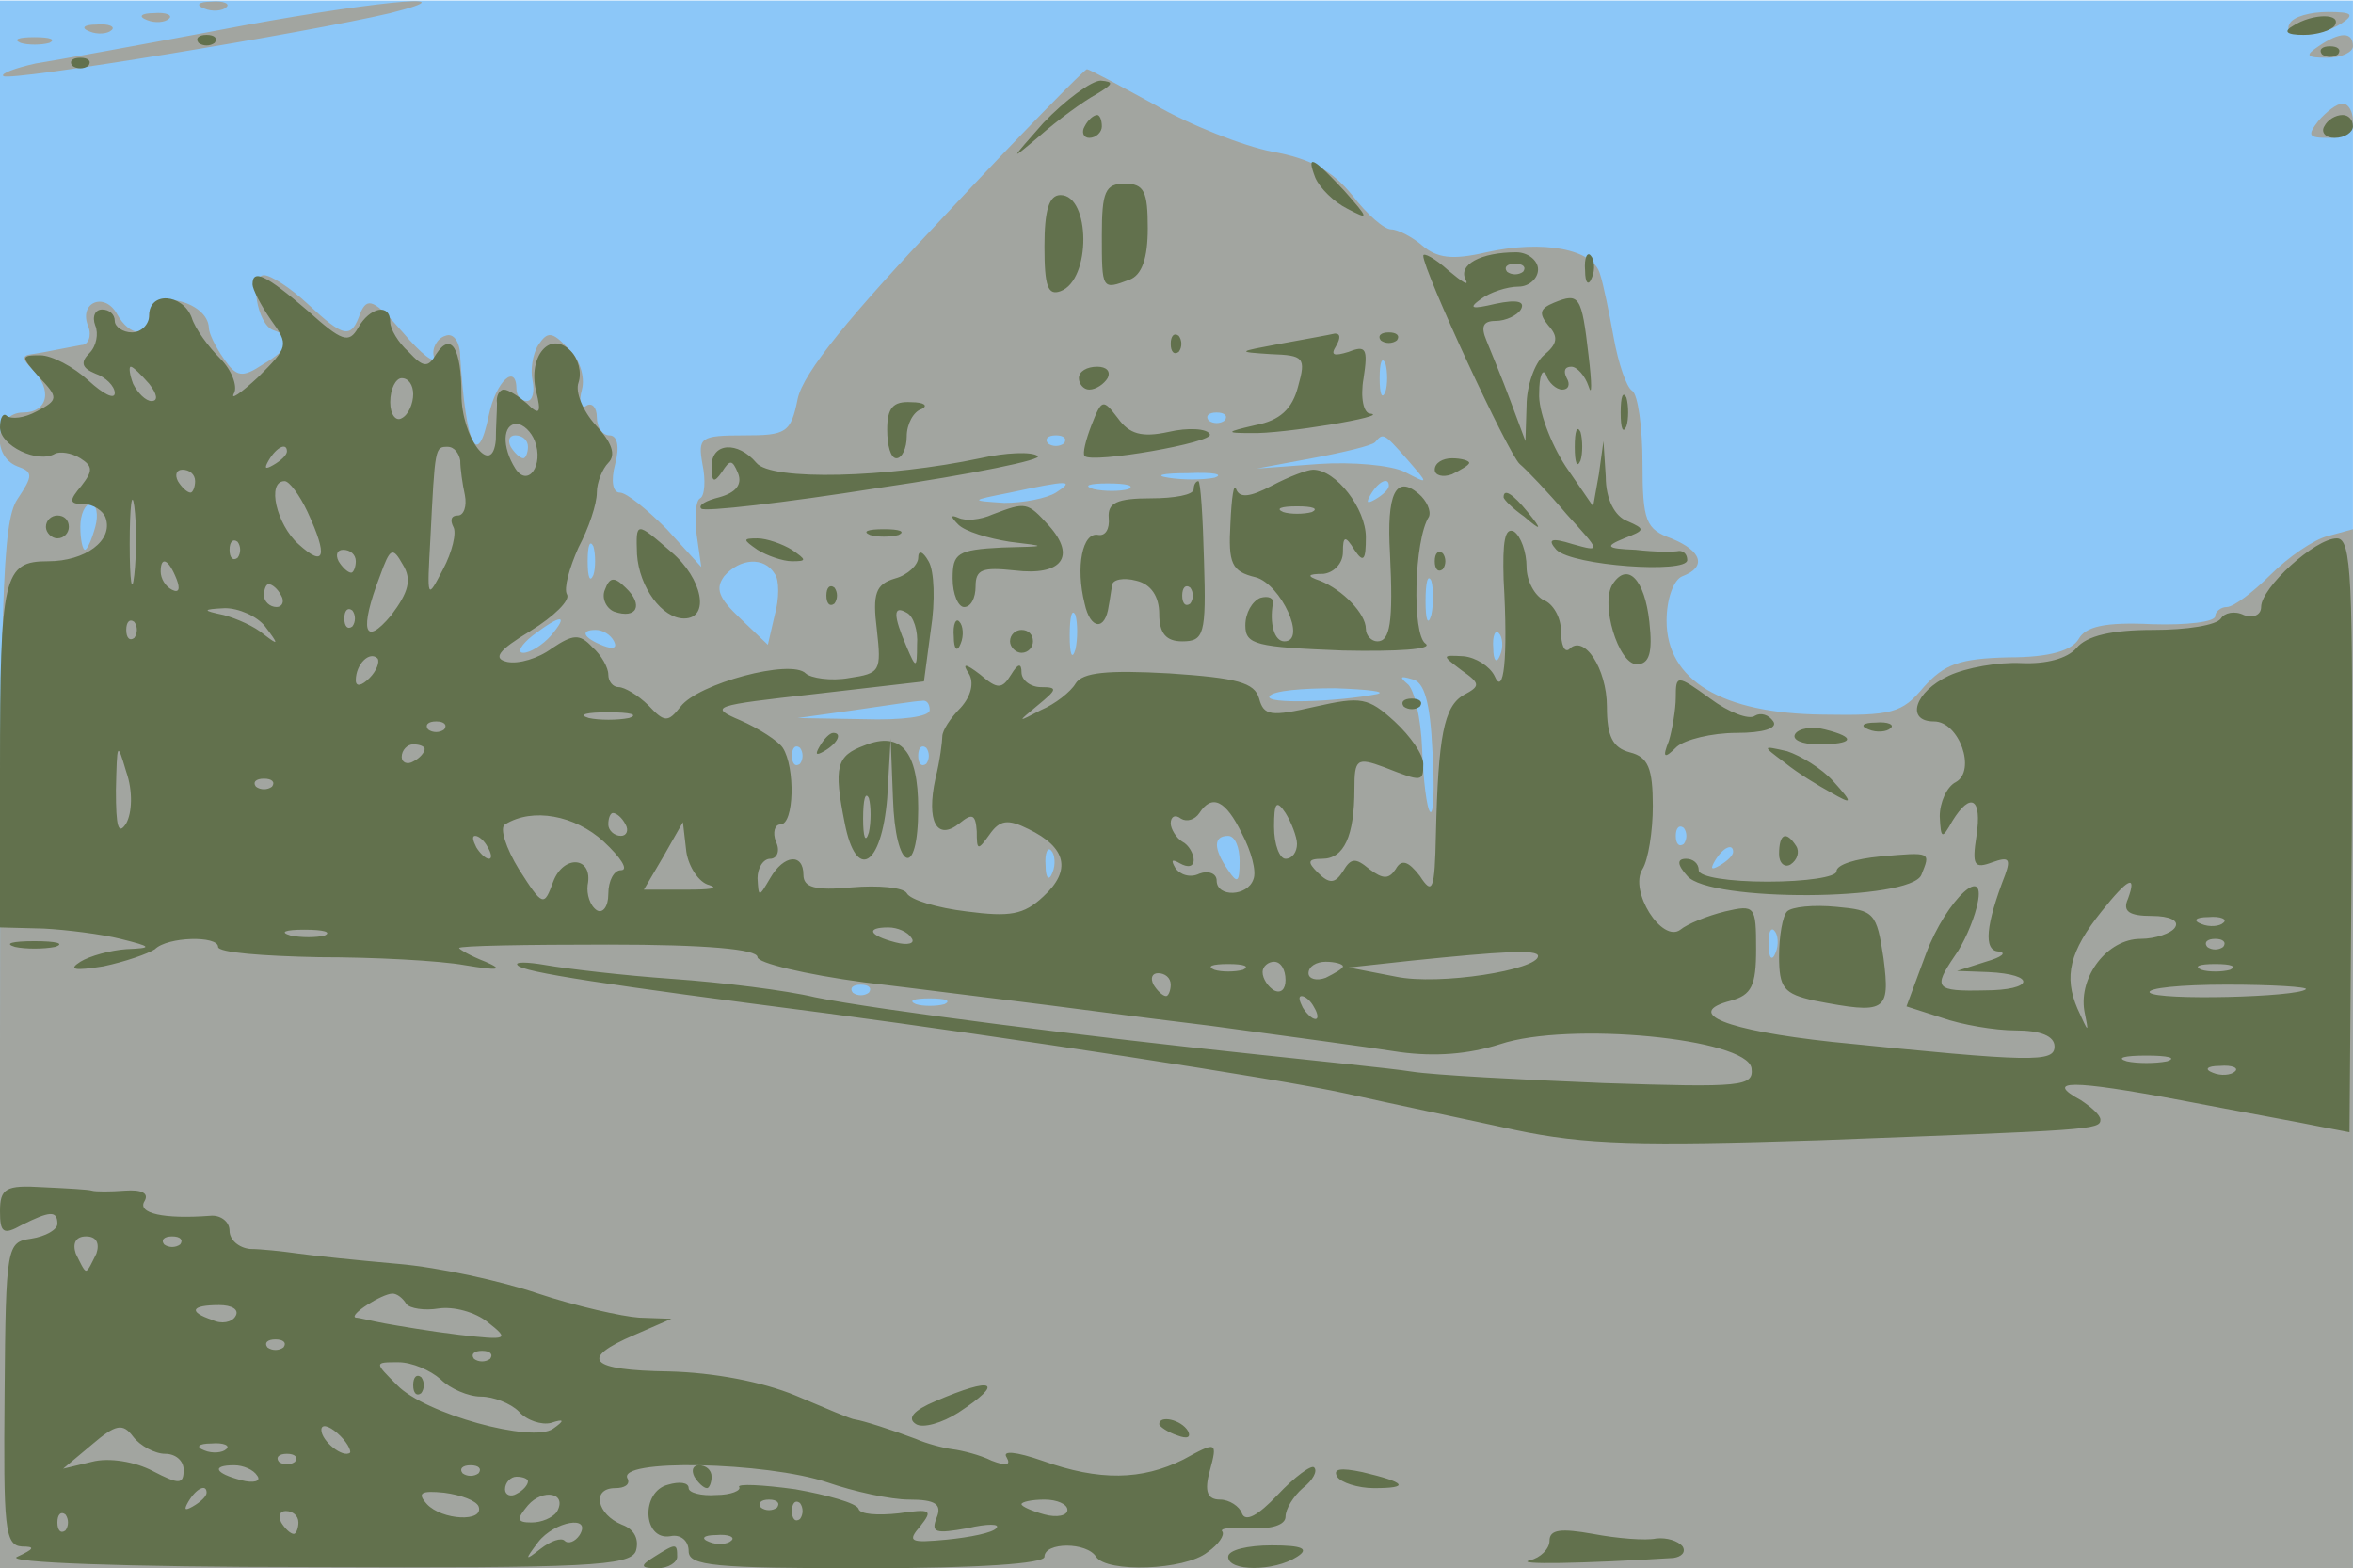
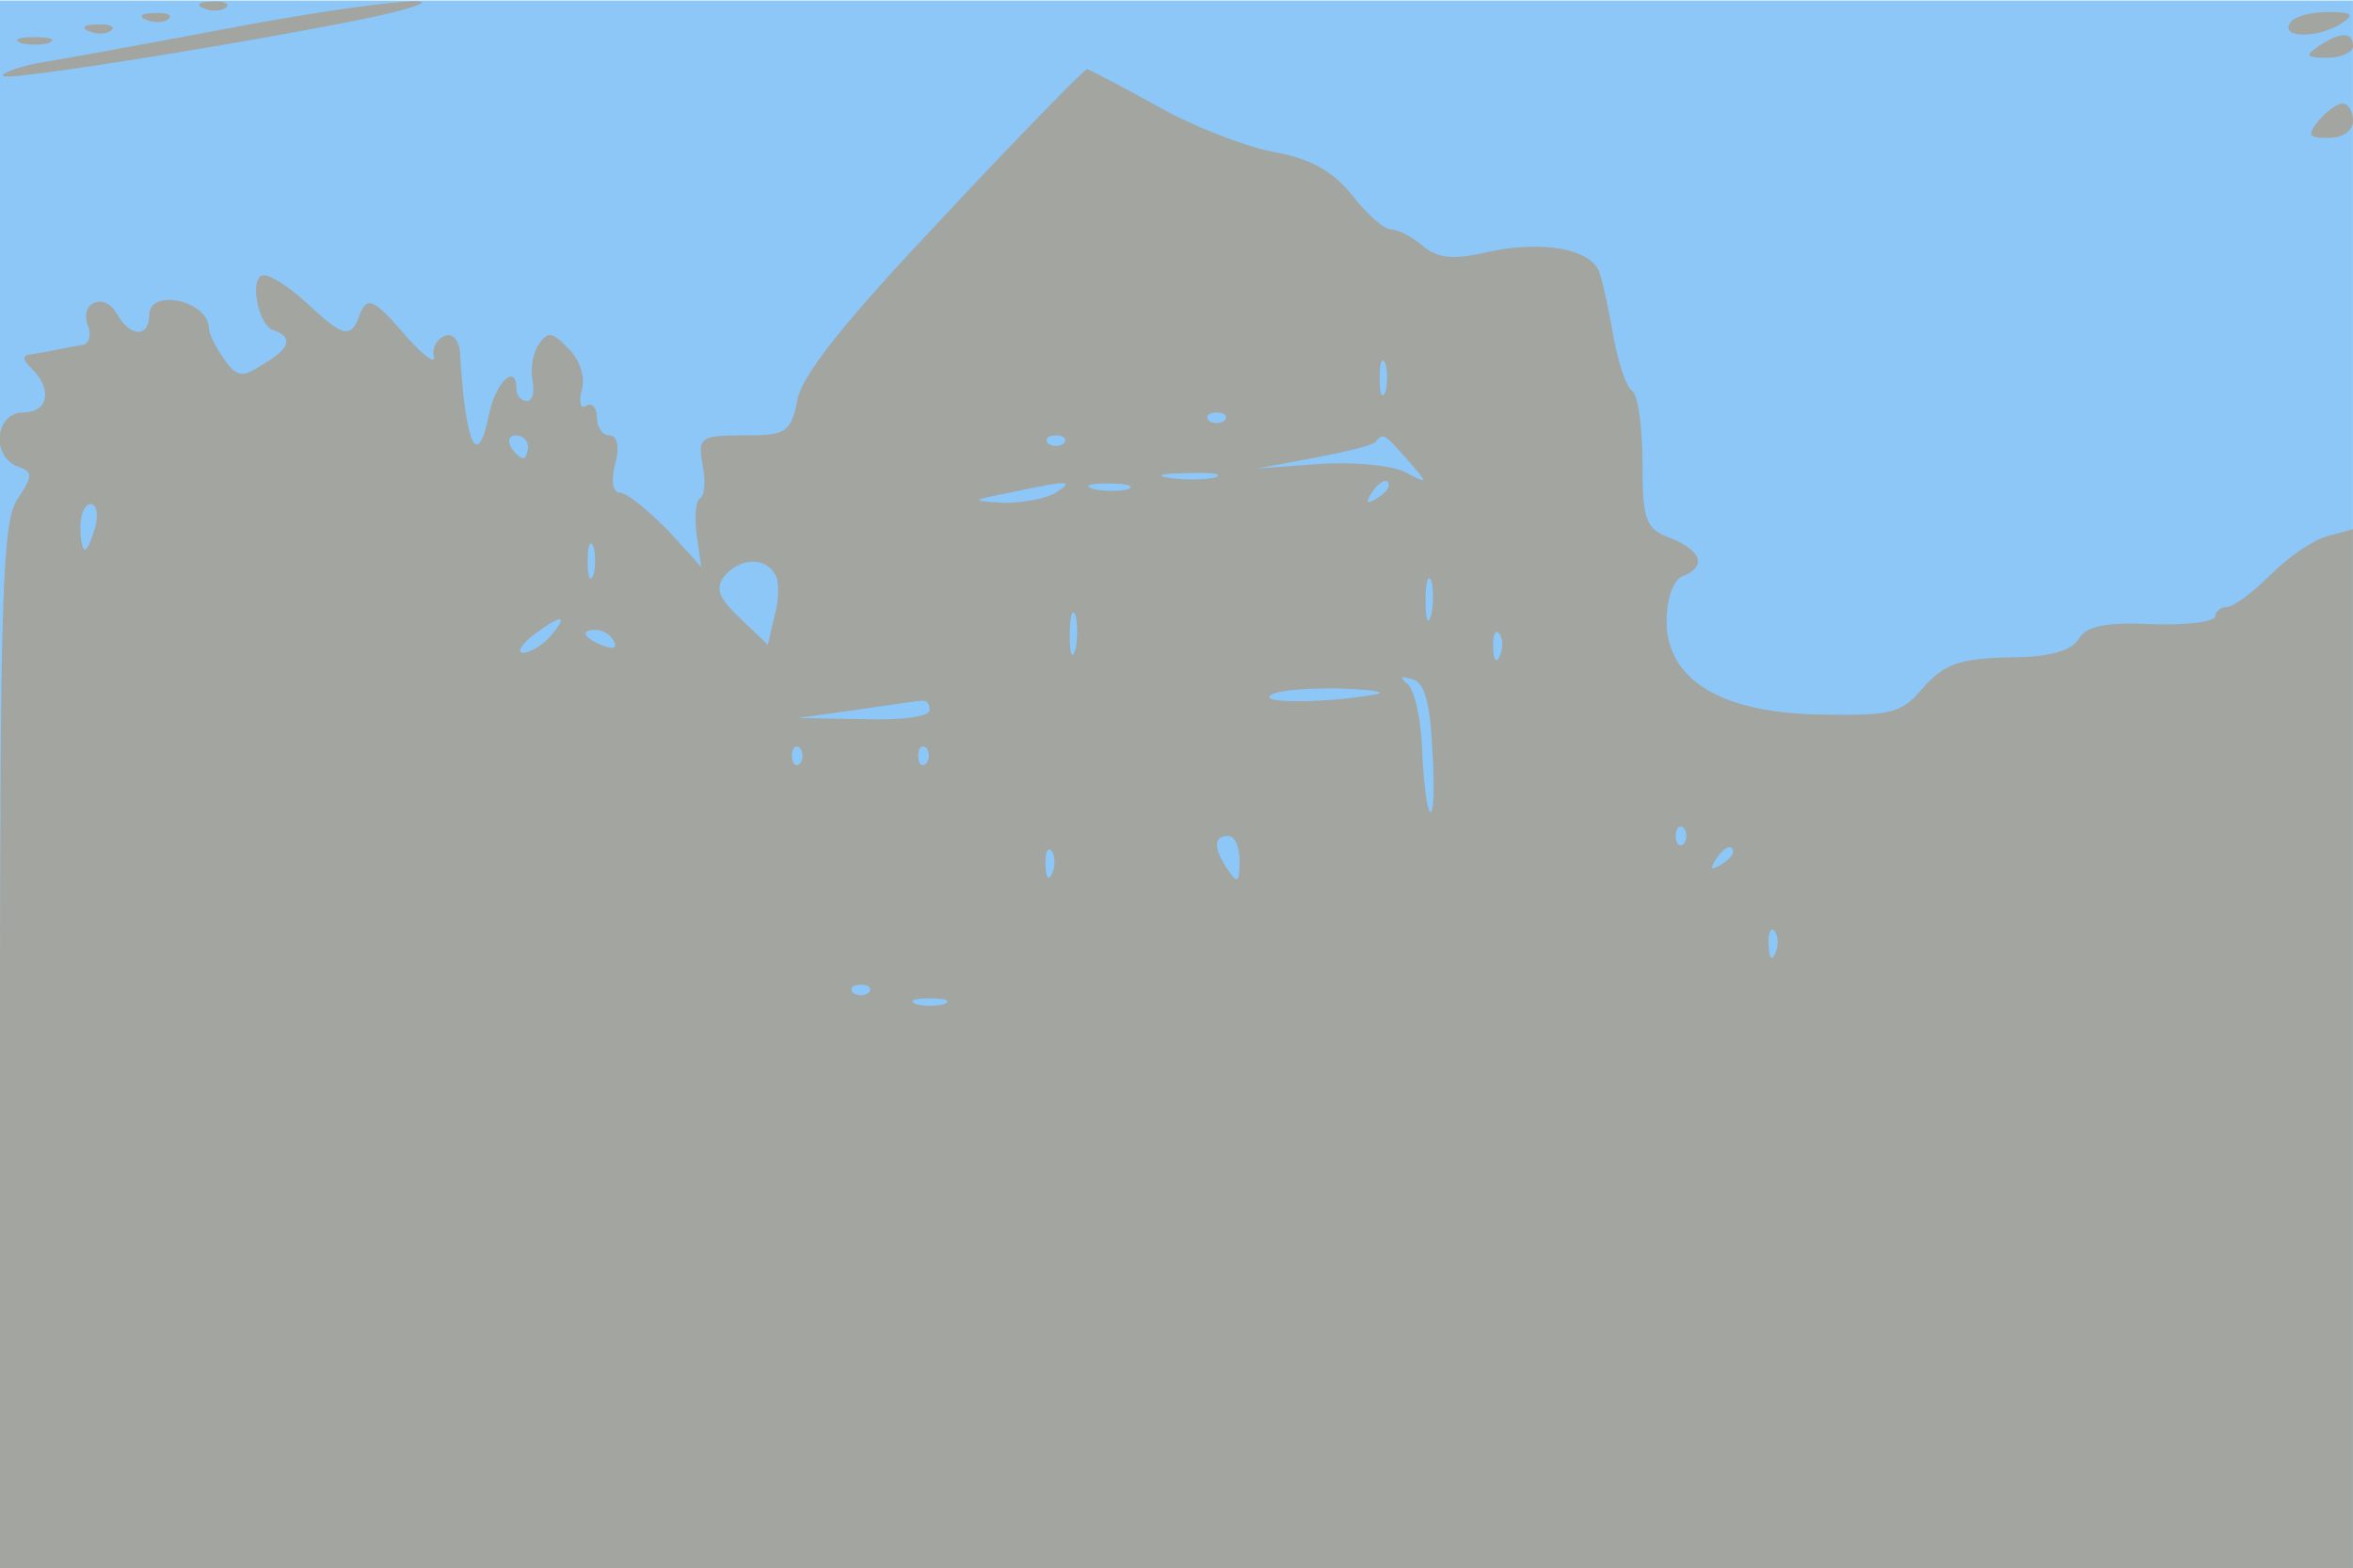
<svg xmlns="http://www.w3.org/2000/svg" width="2048" height="1365">
  <g>
    <svg width="2048" height="1365" />
    <svg width="2048" height="1365" version="1.0" viewBox="0 0 2048 1365">
      <g fill="#8cc7f8" transform="matrix(.999 0 0 -.996 0 1365)">
        <path d="M0 685V0h2050v1370H0V685z" />
      </g>
    </svg>
    <svg width="2048" height="1365" version="1.0" viewBox="0 0 2048 1365">
      <g fill="#a2a5a0" transform="matrix(.999 0 0 -.996 0 1365)">
        <path d="M178 1363c7-3 16-2 19 1 4 3-2 6-13 5-11 0-14-3-6-6zm12-19c-69-13-140-26-159-29-18-4-31-9-28-11 5-5 265 38 337 55 79 20-26 9-150-15zm-62 9c7-3 16-2 19 1 4 3-2 6-13 5-11 0-14-3-6-6zm1867-3c-8-13 25-13 45 0 12 8 9 10-12 10-15 0-30-4-33-10zm-1917-7c7-3 16-2 19 1 4 3-2 6-13 5-11 0-14-3-6-6zm-60-10c6-2 18-2 25 0 6 3 1 5-13 5s-19-2-12-5zm2002-3c-12-8-11-10 8-10 12 0 22 5 22 10 0 13-11 13-30 0zM823 1182c-83-88-123-137-128-160-6-30-10-32-47-32-38 0-40-2-36-25 3-14 2-28-2-30s-5-17-3-32l4-28-30 33c-17 17-35 32-41 32s-8 10-4 25 2 25-5 25c-6 0-11 7-11 16 0 8-4 13-9 10-5-4-7 3-4 14s-2 27-12 36c-14 15-18 15-26 3-5-8-7-22-5-31 2-10 0-18-5-18s-9 5-9 10c0 24-18 7-24-22-10-49-20-27-25 50 0 14-6 22-13 19-7-2-12-11-10-18 2-8-11 2-27 21-25 29-31 31-37 17-8-23-14-22-46 8-15 14-32 25-38 25-13 0-6-43 8-48 18-6 15-16-9-30-18-12-23-11-34 5-7 10-13 22-13 27-1 24-52 35-52 11 0-20-17-19-28 1s-34 10-25-11c3-8 0-16-6-16-6-1-15-3-21-4-5-1-15-3-22-4-9-1-9-4 0-13 18-18 14-38-8-38-24 0-28-38-5-47 14-5 14-8 0-29C2 914 0 848 0 455V0h2050v908l-22-6c-12-3-34-18-50-34-15-15-32-28-38-28-5 0-10-4-10-8 0-5-25-8-55-7-41 2-58-2-64-13-6-10-25-16-61-16-43-1-56-6-74-26-19-23-28-25-88-24-88 1-136 30-136 82 0 19 6 36 14 39 21 8 17 22-10 33-22 8-25 15-25 66 0 31-4 60-9 63s-12 24-16 46-9 47-12 56c-6 22-50 30-99 19-30-7-43-5-56 6-8 7-21 14-27 14s-21 13-34 30c-17 21-36 32-70 38-25 5-71 23-102 41-31 17-57 31-59 31s-58-57-124-128zm384-154c-3-7-5-2-5 12s2 19 5 13c2-7 2-19 0-25zm-140-25c-4-3-10-3-14 0-3 4 0 7 7 7s10-3 7-7zm-607-23c0-5-2-10-4-10-3 0-8 5-11 10-3 6-1 10 4 10 6 0 11-4 11-10zm467 3c-4-3-10-3-14 0-3 4 0 7 7 7s10-3 7-7zm299-14c19-22 19-22-2-11-12 6-46 9-75 7l-54-4 48 9c27 5 52 11 55 14 7 8 7 9 28-15zm-168-16c-10-2-28-2-40 0-13 2-5 4 17 4 22 1 32-1 23-4zm-138-13c-8-5-28-9-45-9-30 2-30 2 5 9 51 11 57 11 40 0zm63 3c-7-2-21-2-30 0-10 3-4 5 12 5 17 0 24-2 18-5zm227 3c0-3-5-8-12-12s-8-3-4 4c7 12 16 16 16 8zM83 910c-3-11-7-20-9-20s-4 9-4 20 4 20 9 20 7-9 4-20zm434-42c-3-7-5-2-5 12s2 19 5 13c2-7 2-19 0-25zm158 1c4-5 4-22 0-36l-6-26-24 23c-19 18-22 26-14 37 14 16 35 17 44 2zm572-36c-3-10-5-4-5 12 0 17 2 24 5 18 2-7 2-21 0-30zm-310-30c-3-10-5-4-5 12 0 17 2 24 5 18 2-7 2-21 0-30zm-457 12c-7-8-18-15-24-15s-2 7 8 15c25 19 32 19 16 0zm55-5c3-6-1-7-9-4-18 7-21 14-7 14 6 0 13-4 16-10zm772-12c-3-8-6-5-6 6-1 11 2 17 5 13 3-3 4-12 1-19zm-59-84c2-32 1-56-2-53s-6 28-7 55-7 53-13 57c-7 6-6 7 4 4 11-2 16-20 18-63zm-48 50c-35-7-98-9-94-2 3 5 29 7 57 7 29-1 45-3 37-5zm-390-14c0-6-25-9-57-8l-58 1 50 7c28 4 53 8 58 8 4 1 7-2 7-8zm-113-47c-4-3-7 0-7 7s3 10 7 7c3-4 3-10 0-14zm110 0c-4-3-7 0-7 7s3 10 7 7c3-4 3-10 0-14zm660-70c-4-3-7 0-7 7s3 10 7 7c3-4 3-10 0-14zm-387-15c0-19-2-20-10-8-13 19-13 30 0 30 6 0 10-10 10-22zm-163-10c-3-8-6-5-6 6-1 11 2 17 5 13 3-3 4-12 1-19zm593 18c0-3-5-8-12-12s-8-3-4 4c7 12 16 16 16 8zm37-88c-3-8-6-5-6 6-1 11 2 17 5 13 3-3 4-12 1-19zm-790-35c-4-3-10-3-14 0-3 4 0 7 7 7s10-3 7-7zm66-10c-7-2-19-2-25 0-7 3-2 5 12 5s19-2 13-5zm1197 772c-10-13-9-15 9-15 12 0 21 6 21 15 0 8-4 15-9 15s-14-7-21-15z" />
      </g>
    </svg>
    <svg width="2048" height="1365" version="1.0" viewBox="0 0 2048 1365">
      <g fill="#62714d" transform="matrix(.999 0 0 -.996 0 1365)">
-         <path d="M1998 1348c-9-5-6-8 9-8 12 0 24 4 27 8 7 11-19 11-36 0zm-1825-15c4-3 10-3 14 0 3 4 0 7-7 7s-10-3-7-7zm1850-10c4-3 10-3 14 0 3 4 0 7-7 7s-10-3-7-7zM63 1313c4-3 10-3 14 0 3 4 0 7-7 7s-10-3-7-7zm846-50c-29-33-30-34-4-12 17 15 39 31 50 37 15 9 16 11 4 12-8 0-31-17-50-37zm36-3c-3-5-1-10 4-10 6 0 11 5 11 10 0 6-2 10-4 10-3 0-8-4-11-10zm1080 0c-3-5 1-10 9-10 9 0 16 5 16 10 0 6-4 10-9 10-6 0-13-4-16-10zm-879-45c4-9 16-21 28-27 19-10 19-9-3 16-28 30-33 32-25 11zm-186-50c0-48 0-48 24-39 11 4 16 19 16 45 0 32-3 39-20 39s-20-7-20-45zm-50-10c0-35 3-43 14-39 27 10 26 84 0 84-10 0-14-13-14-45zm330-8c0-13 74-173 84-182 6-5 25-25 41-44 30-33 30-33 5-26-19 6-22 4-14-5 14-14 114-21 114-9 0 5-3 8-7 8-5-1-21-1-38 1-26 1-27 3-10 10 18 7 19 8 3 15-11 4-19 19-19 39l-2 31-4-29-5-28-24 35c-13 20-24 49-23 64 0 15 3 22 6 16 2-7 9-13 14-13 6 0 7 5 4 10-3 6-2 10 4 10 5 0 12-8 15-17 3-10 3 2 0 27-6 52-8 55-30 46-12-5-14-9-5-20 9-10 8-16-4-26-8-7-15-27-15-44l-1-31-13 35c-7 19-17 43-21 53-5 12-3 17 8 17 9 0 19 5 22 10 4 7-3 9-22 5-21-5-24-4-13 4 8 6 23 11 33 11 9 0 17 7 17 15s-9 15-19 15c-31 0-51-11-44-24 3-6-3-2-15 8-12 11-22 16-22 13zm87-14c-4-3-10-3-14 0-3 4 0 7 7 7s10-3 7-7zm54 1c0-11 3-14 6-6 3 7 2 16-1 19-3 4-6-2-5-13zm-1161-12c0-4 7-18 16-31 16-22 15-24-11-50-15-14-25-21-21-14 3 6-2 20-12 30s-22 26-25 36c-8 21-37 23-37 2 0-8-7-15-15-15s-15 5-15 10c0 6-5 10-11 10s-9-6-6-14c3-7 1-18-5-24-8-8-7-13 5-18 9-3 17-11 17-17s-10-1-23 11-32 22-42 22c-17 0-17-1-1-19 17-18 17-20-2-30-11-6-22-7-26-4-3 3-6-1-6-10 0-16 33-32 48-23 4 2 14 1 22-4 11-7 11-11 1-24-11-13-11-16 2-16 8 0 17-6 19-12 7-20-18-38-50-38-39 0-42-12-42-182V560l38-1c20-1 51-5 67-9 28-7 28-8 5-9-14-1-32-6-40-11-11-7-5-8 20-4 19 4 39 11 45 15 11 11 55 12 55 2 0-5 39-8 88-9 48 0 105-3 127-7 30-5 34-4 18 3-13 5-23 11-23 12 0 2 58 3 130 3 85 0 130-4 130-11 0-5 41-15 93-22 50-6 112-14 137-17s99-13 165-21c66-9 140-19 165-23 30-4 59-2 87 7 60 20 215 5 219-21 2-16-8-17-129-13-73 3-148 7-167 10s-80 9-135 15c-143 15-332 39-385 50-25 6-81 13-124 16s-93 9-110 12-28 3-25 0c4-6 76-17 269-42 157-21 393-57 452-70 40-9 107-23 148-32 61-13 110-14 265-9 236 9 245 9 245 18 0 4-8 11-17 17-33 18-8 18 87 0 52-10 107-20 121-23l26-5 2 260c1 223 0 259-13 259-19 0-66-43-66-60 0-7-7-10-15-7-8 4-17 2-20-3-4-6-30-10-59-10-36 0-58-5-67-16-8-9-26-14-48-13-20 1-48-4-63-11-30-14-38-40-13-40 22 0 37-43 19-53-8-4-14-18-14-30 1-20 2-20 11-4 16 26 26 20 21-13-4-26-2-29 14-23 14 5 16 3 11-11-17-44-19-66-6-67 8-1 3-5-11-9l-25-8 27-1c43-2 40-16-3-16-43-1-45 2-26 30 8 11 16 30 19 42 11 42-26 8-44-40l-17-46 31-10c17-6 46-11 64-11 22 0 34-5 34-14 0-14-18-14-194 4-92 10-130 25-88 36 18 5 22 13 22 45 0 38-1 39-27 33-16-4-33-11-39-16-16-12-45 34-33 53 5 8 9 33 9 55 0 33-4 43-20 47-15 4-20 14-20 40 0 33-20 64-33 50-4-3-7 4-7 16s-7 24-15 27c-8 4-15 17-15 29 0 13-5 27-11 31-8 4-10-9-9-42 4-70 0-103-8-84-4 8-16 16-27 17-19 1-19 1-2-12 17-12 17-14 2-22-17-10-22-36-24-122-1-49-3-53-14-36-10 13-16 15-21 6-6-9-11-9-23 0-12 10-16 10-23-2-7-11-12-11-22-1-9 9-9 12 4 12 19 0 28 20 28 61 0 26 2 28 26 19 33-13 34-13 34 3 0 8-11 24-25 37-23 21-29 22-69 13-39-9-45-8-49 7-4 14-19 18-78 22-54 3-76 1-82-9-4-7-18-18-30-23-21-11-21-11-3 4 17 14 18 16 3 16-9 0-17 6-17 13 0 8-3 8-9-2-8-13-12-13-27 0-13 10-16 10-10 1 5-8 2-20-7-30-9-9-16-20-16-25 0-4-2-21-6-37-8-37 1-55 21-39 11 9 14 8 15-7 0-17 1-17 11-3 9 13 16 14 34 5 33-16 38-36 13-59-17-16-29-18-67-13-25 3-49 10-52 16-3 5-25 7-48 5-32-3-42 0-42 11 0 19-17 18-29-3-10-17-10-17-11 0 0 9 5 17 11 17s9 7 5 15c-3 8-1 15 4 15 12 0 13 50 2 67-4 6-21 17-37 24-28 12-24 13 65 23l95 11 6 45c4 25 3 52-2 60-5 9-9 10-9 3 0-6-9-15-20-18-17-5-20-13-16-45 4-36 3-38-24-42-16-3-34 0-38 4-13 13-94-9-109-29-11-14-14-14-28 1-9 9-21 16-26 16s-9 5-9 11-6 17-14 24c-11 12-17 11-35-1-12-9-29-14-39-12-13 3-8 10 20 27 21 13 35 27 32 32s2 23 10 41c9 17 16 38 16 48 0 9 5 21 10 26 7 7 3 18-11 33-11 12-18 29-15 37 3 9 0 21-7 28-18 18-37-5-30-35 5-20 3-22-8-11-7 6-16 12-20 12s-7-6-6-12c0-7-1-21-1-32-3-34-30 2-30 40 0 40-9 55-22 35-7-12-11-12-24 2-9 8-16 20-16 26 0 17-18 13-28-5-8-14-14-12-44 15-36 31-48 37-48 23zm-90-87c7-9 8-15 2-15-5 0-12 7-16 15-3 8-4 15-2 15s9-7 16-15zm230-9c0-8-4-18-10-21-5-3-10 3-10 14 0 12 5 21 10 21 6 0 10-6 10-14zm106-41c8-21-6-41-17-24-12 19-11 39 1 39 6 0 13-7 16-15zm-216-9c0-3-5-8-12-12s-8-3-4 4c7 12 16 16 16 8zm151-8c0-7 2-21 4-30 2-10-1-18-6-18-6 0-7-4-4-10 3-5-1-22-9-37-14-27-14-27-11 27 4 80 4 80 15 80 6 0 10-6 11-12zm-231-18c0-5-2-10-4-10-3 0-8 5-11 10-3 6-1 10 4 10 6 0 11-4 11-10zm-53-82c-2-18-4-6-4 27s2 48 4 33 2-42 0-60zm151 55c18-39 15-49-8-28-19 17-28 55-12 55 4 0 13-12 20-27zm-61-40c-4-3-7 0-7 7s3 10 7 7c3-4 3-10 0-14zm103-3c0-5-2-10-4-10-3 0-8 5-11 10-3 6-1 10 4 10 6 0 11-4 11-10zm31-47c-24-29-28-13-10 34 9 25 11 26 20 10 8-13 5-24-10-44zm-187 31c3-8 2-12-4-9s-10 10-10 16c0 14 7 11 14-7zm91-14c3-5 1-10-4-10-6 0-11 5-11 10 0 6 2 10 4 10 3 0 8-4 11-10zm-14-27c12-16 12-17-1-7-8 7-24 14-35 17-19 4-19 5 1 6 12 0 28-7 35-16zm76 0c-4-3-7 0-7 7s3 10 7 7c3-4 3-10 0-14zm492-16c0-21-1-21-9-2-12 28-12 37 0 30 6-3 10-16 9-28zm-682 6c-4-3-7 0-7 7s3 10 7 7c3-4 3-10 0-14zm205-35c-7-7-12-8-12-2 0 14 12 26 19 19 2-3-1-11-7-17zm226-35c-10-2-26-2-35 0-10 3-2 5 17 5s27-2 18-5zm-161-10c-4-3-10-3-14 0-3 4 0 7 7 7s10-3 7-7zm-277-82c-7-11-9-3-9 29 1 42 1 43 9 16 6-17 5-36 0-45zm260 65c0-3-4-8-10-11-5-3-10-1-10 4 0 6 5 11 10 11 6 0 10-2 10-4zm-133-33c-4-3-10-3-14 0-3 4 0 7 7 7s10-3 7-7zm845-41c8-15 13-33 10-40-5-15-32-16-32-1 0 6-7 9-15 6-8-4-17-1-21 5-4 7-3 8 4 4s12-3 12 3c0 5-4 13-10 16-5 3-10 11-10 16 0 6 4 8 9 4 5-3 12-1 16 5 11 17 23 11 37-18zm48-9c0-7-4-13-10-13-5 0-10 12-10 28 0 21 2 24 10 12 5-8 10-21 10-27zm-604 2c15-14 22-25 15-25-6 0-11-9-11-21 0-11-5-17-10-14-6 4-9 14-8 22 5 25-21 27-30 3-8-22-9-22-30 11-11 18-17 36-12 39 24 15 61 8 86-15zm19 15c3-5 1-10-4-10-6 0-11 5-11 10 0 6 2 10 4 10 3 0 8-4 11-10zm73-53c9-3 0-4-20-4h-37l17 29 17 30 3-26c2-13 11-27 20-29zm-193 33c3-5 4-10 1-10s-8 5-11 10c-3 6-4 10-1 10s8-4 11-10zm1429-45c-5-11 1-15 21-15 15 0 24-4 20-10-3-5-17-10-30-10-29 0-54-33-49-63 4-20 4-20-6 2-12 28-7 50 21 85 23 29 31 33 23 11zm83-21c-3-3-12-4-19-1-8 3-5 6 6 6 11 1 17-2 13-5zM283 553c-7-2-21-2-30 0-10 3-4 5 12 5 17 0 24-2 18-5zm511-2c4-5-3-7-14-4-23 6-26 13-6 13 8 0 17-4 20-9zm1143-8c-4-3-10-3-14 0-3 4 0 7 7 7s10-3 7-7zm-597-8c0-12-86-26-124-18l-41 8 55 6c78 8 110 10 110 4zm-257-12c-7-2-19-2-25 0-7 3-2 5 12 5s19-2 13-5zm37-9c0-8-4-12-10-9-5 3-10 10-10 16 0 5 5 9 10 9 6 0 10-7 10-16zm50 12c0-2-7-6-15-10-8-3-15-1-15 4 0 6 7 10 15 10s15-2 15-4zm773-3c-7-2-19-2-25 0-7 3-2 5 12 5s19-2 13-5zm-923-13c0-5-2-10-4-10-3 0-8 5-11 10-3 6-1 10 4 10 6 0 11-4 11-10zm989-4c-7-7-129-10-136-3-3 4 27 7 67 7s71-2 69-4zm-864-16c3-5 4-10 1-10s-8 5-11 10c-3 6-4 10-1 10s8-4 11-10zm743-47c-10-2-26-2-35 0-10 3-2 5 17 5s27-2 18-5zm59-9c-3-3-12-4-19-1-8 3-5 6 6 6 11 1 17-2 13-5zm-927 636c0-7 3-10 7-7 3 4 3 10 0 14-4 3-7 0-7-7zm95 0c-37-7-38-7-8-9 29-1 31-3 24-28-5-20-16-30-37-34-26-6-27-7-4-7 27-1 122 15 104 17-6 0-9 14-6 31 4 26 2 29-13 23-13-4-16-3-11 5 4 7 4 11-1 11-4-1-26-5-48-9zm88 3c4-3 10-3 14 0 3 4 0 7-7 7s-10-3-7-7zm-263-33c0-5 4-10 9-10 6 0 13 5 16 10 3 6-1 10-9 10-9 0-16-4-16-10zm472-30c0-14 2-19 5-12 2 6 2 18 0 25-3 6-5 1-5-13zm-639-15c0-14 3-25 8-25s9 9 9 19c0 11 6 22 13 24 6 3 2 6-9 6-16 1-21-5-21-24zm178 4c-5-13-8-25-6-27 6-7 114 12 109 19-2 5-19 6-36 2-23-5-34-2-44 12-13 17-14 17-23-6zm421-19c0-14 2-19 5-12 2 6 2 18 0 25-3 6-5 1-5-13zm-752-17c0-14 2-15 9-5 7 11 9 11 14-1 4-10-2-17-16-21-12-3-19-7-16-10 2-3 72 5 154 18 82 12 145 25 139 28-5 4-28 3-50-2-80-17-182-20-195-4-16 19-39 18-39-3zm630-3c0-5 7-7 15-4 8 4 15 8 15 10s-7 4-15 4-15-4-15-10zm-142-14c-19-10-28-11-31-3-2 6-4-7-5-30-2-35 1-42 22-47 22-6 45-56 25-56-9 0-13 16-10 33 1 5-4 7-11 5-7-3-13-13-13-24 0-17 9-19 85-22 47-1 79 1 72 6-12 8-10 91 3 111 2 5-2 14-9 20-20 17-28 0-25-52 3-61 0-77-11-77-5 0-10 5-10 11 0 13-20 34-40 42-12 4-11 6 3 6 9 1 17 9 17 19 0 14 2 15 10 2 8-12 10-9 10 11 0 25-26 59-46 59-5 0-21-6-36-14zm35-23c-7-2-19-2-25 0-7 3-2 5 12 5s19-2 13-5zm-103 20c0-5-17-8-37-8-30 0-38-4-37-17 1-10-3-16-9-15-14 3-20-28-12-60 5-23 18-24 21-2 1 5 2 13 3 18 0 5 10 7 21 4 13-3 20-14 20-29 0-17 6-24 20-24 19 0 21 6 19 70-1 39-3 70-5 70s-4-3-4-7zm-3-100c-4-3-7 0-7 7s3 10 7 7c3-4 3-10 0-14zm273 93c0-2 8-10 18-17 15-13 16-12 3 4s-21 21-21 13zm-445-15c-11-5-24-6-30-3-7 3-7 1 0-6 6-6 26-12 45-15 33-4 33-4-7-5-39-2-43-5-43-27 0-14 5-25 10-25 6 0 10 8 10 18 0 15 6 17 34 14 41-5 54 12 30 39-19 21-20 21-49 10zM40 910c0-5 5-10 10-10 6 0 10 5 10 10 0 6-4 10-10 10-5 0-10-4-10-10zm515-24c2-29 22-56 41-56 23 0 16 35-11 58-31 27-31 27-30-2zm203 17c6-2 18-2 25 0 6 3 1 5-13 5s-19-2-12-5zm-98-13c8-5 22-10 30-10 13 0 13 1 0 10-8 5-22 10-30 10-13 0-13-1 0-10zm590-10c0-7 3-10 7-7 3 4 3 10 0 14-4 3-7 0-7-7zm-723-25c-3-7 1-16 8-19 20-7 26 6 10 21-10 10-14 9-18-2zm878 5c-11-17 5-70 21-70 11 0 14 10 11 37-4 37-19 53-32 33zm-685-10c0-7 3-10 7-7 3 4 3 10 0 14-4 3-7 0-7-7zm111-36c0-11 3-14 6-6 3 7 2 16-1 19-3 4-6-2-5-13zm49-4c0-5 5-10 10-10 6 0 10 5 10 10 0 6-4 10-10 10-5 0-10-4-10-10zm580-49c0-10-3-28-6-38-6-15-4-16 7-5 7 6 30 12 52 12 23 0 36 4 32 10s-11 8-16 5c-5-4-23 3-39 15-29 21-30 21-30 1zm-237-8c4-3 10-3 14 0 3 4 0 7-7 7s-10-3-7-7zm341-24c-3-5 6-9 20-9 31 0 34 6 6 13-11 3-23 1-26-4zm64 4c7-3 16-2 19 1 4 3-2 6-13 5-11 0-14-3-6-6zm-914-15c-4-7-3-8 4-4 12 7 16 16 8 16-3 0-8-5-12-12zm39 1c-24-9-27-18-17-68 10-51 32-38 37 22l3 52 2-52c2-64 22-72 22-9 0 50-15 68-47 55zm4-76c-3-10-5-4-5 12 0 17 2 24 5 18 2-7 2-21 0-30zm798 61c11-9 29-20 40-26 19-11 20-10 2 10-10 11-28 22-40 26-22 5-22 5-2-10zm-5-80c0-8 5-12 10-9 6 4 8 11 5 16-9 14-15 11-15-7zm88-2c-21-2-38-7-38-13 0-5-27-9-60-9s-60 4-60 10-5 10-11 10c-8 0-8-5 1-15 19-23 195-22 204 1 8 20 9 20-36 16zm-81-48c-4-4-7-22-7-39 0-28 4-33 31-39 62-12 66-10 60 37-6 40-8 42-41 45-20 2-39 0-43-4zM13 543c9-2 25-2 35 0 9 3 1 5-18 5s-27-2-17-5zM0 312c0-19 3-21 19-12 24 12 31 13 31 1 0-5-10-11-23-13-21-3-22-6-23-135C3 36 4 20 19 19c12 0 11-2-4-9-12-5 93-9 256-9 240-1 278 1 283 14 3 10-1 19-12 23-22 9-27 32-6 32 8 0 13 3 11 8-12 18 121 15 174-3 23-8 55-15 71-15 23 0 29-4 24-16-5-13-1-14 27-9 17 4 29 4 25 0-3-4-23-8-43-10-32-3-35-2-23 12 11 14 9 15-19 11-18-2-34-1-35 4-2 5-27 12-55 17-29 4-51 5-49 2s-7-7-20-7c-13-1-24 2-24 6 0 5-8 6-18 3-24-6-22-49 2-45 9 2 16-4 16-13 0-13 22-15 155-15 97 0 155 4 155 10 0 13 37 13 45 0 9-14 77-12 97 4 10 7 15 15 13 18-3 3 8 4 25 3 18-1 30 3 30 10s7 18 15 25c9 7 13 15 10 18-2 3-17-8-32-24-17-18-28-24-31-16-2 6-11 12-19 12-11 0-14 7-9 25 7 26 6 26-23 10-36-18-73-19-123-1-23 8-35 9-31 3 4-7 0-8-13-3-10 5-26 9-34 10s-23 5-32 9c-21 8-46 16-53 17-3 0-26 10-52 21-29 12-71 20-110 21-70 1-79 11-30 32l32 14-28 1c-15 1-55 10-88 21-32 11-87 23-122 26-34 3-73 7-87 9s-33 4-42 4c-10 1-18 8-18 16s-8 14-17 13c-40-3-64 2-57 13 4 7-3 10-17 9-13-1-26-1-29 0s-22 2-43 3c-32 2-37-1-37-21zm84-37c-4-8-7-15-9-15s-5 7-9 15c-3 9 0 15 9 15s12-6 9-15zm73 8c-4-3-10-3-14 0-3 4 0 7 7 7s10-3 7-7zm197-52c3-4 16-6 28-4 13 2 32-3 43-12 19-15 18-16-25-11-25 3-54 8-65 10s-22 5-25 5c-7 2 23 21 32 21 4 0 9-4 12-9zm-149-11c-3-5-12-7-20-3-21 7-19 13 6 13 11 0 18-4 14-10zm42-27c-4-3-10-3-14 0-3 4 0 7 7 7s10-3 7-7zm180-10c-4-3-10-3-14 0-3 4 0 7 7 7s10-3 7-7zm-43-18c8-8 24-15 35-15s26-6 33-13c7-8 20-12 28-10 12 4 12 2 2-5-18-13-112 13-136 38-20 20-20 20 1 20 12 0 28-7 37-15zm-240-65c9 0 16-6 16-14 0-13-4-13-27-1-15 8-38 12-53 8l-25-6 25 21c21 18 27 19 36 7 6-8 19-15 28-15zm161 1c-6-5-25 10-25 20 0 5 6 4 14-3s12-15 11-17zm-108 3c-3-3-12-4-19-1-8 3-5 6 6 6 11 1 17-2 13-5zm60-11c-4-3-10-3-14 0-3 4 0 7 7 7s10-3 7-7zm-33-12c4-5-3-7-14-4-23 6-26 13-6 13 8 0 17-4 20-9zm193 2c-4-3-10-3-14 0-3 4 0 7 7 7s10-3 7-7zm43-7c0-3-4-8-10-11-5-3-10-1-10 4 0 6 5 11 10 11 6 0 10-2 10-4zM180 66c0-3-5-8-12-12s-8-3-4 4c7 12 16 16 16 8zm237-12c5-14-32-12-45 2-9 10-5 12 15 10 15-2 28-7 30-12zm68-5c-4-5-13-9-22-9-13 0-13 3-3 15 13 15 35 11 25-6zm192 4c-4-3-10-3-14 0-3 4 0 7 7 7s10-3 7-7zm20-10c-4-3-7 0-7 7s3 10 7 7c3-4 3-10 0-14zm233 8c0-5-9-7-20-4s-20 7-20 9 9 4 20 4 20-4 20-9zM57 33c-4-3-7 0-7 7s3 10 7 7c3-4 3-10 0-14zm203 7c0-5-2-10-4-10-3 0-8 5-11 10-3 6-1 10 4 10 6 0 11-4 11-10zm245-11c-4-6-10-8-13-5s-12 0-21-7c-14-11-14-10-2 6 14 18 47 24 36 6zm132-5c-3-3-12-4-19-1-8 3-5 6 6 6 11 1 17-2 13-5zM360 160c0-7 3-10 7-7 3 4 3 10 0 14-4 3-7 0-7-7zm455-14c-19-8-25-15-17-20 6-4 23 1 37 10 41 27 31 32-20 10zm195-20c0-2 7-7 16-10 8-3 12-2 9 4-6 10-25 14-25 6zM605 80c3-5 8-10 11-10 2 0 4 5 4 10 0 6-5 10-11 10-5 0-7-4-4-10zm560 0c3-5 18-10 32-10 32 0 28 5-10 14-19 4-26 3-22-4zm185-56c0-7-8-15-17-17-15-4 45-3 125 2 7 1 11 5 8 10-4 5-14 8-23 7-9-2-34 0-55 4-28 5-38 4-38-6zM570 10c-13-8-12-10 3-10 9 0 17 5 17 10 0 12-1 12-20 0zm500 0c0-13 40-13 60 0 11 7 5 10-22 10-21 0-38-4-38-10z" />
-       </g>
+         </g>
    </svg>
  </g>
</svg>